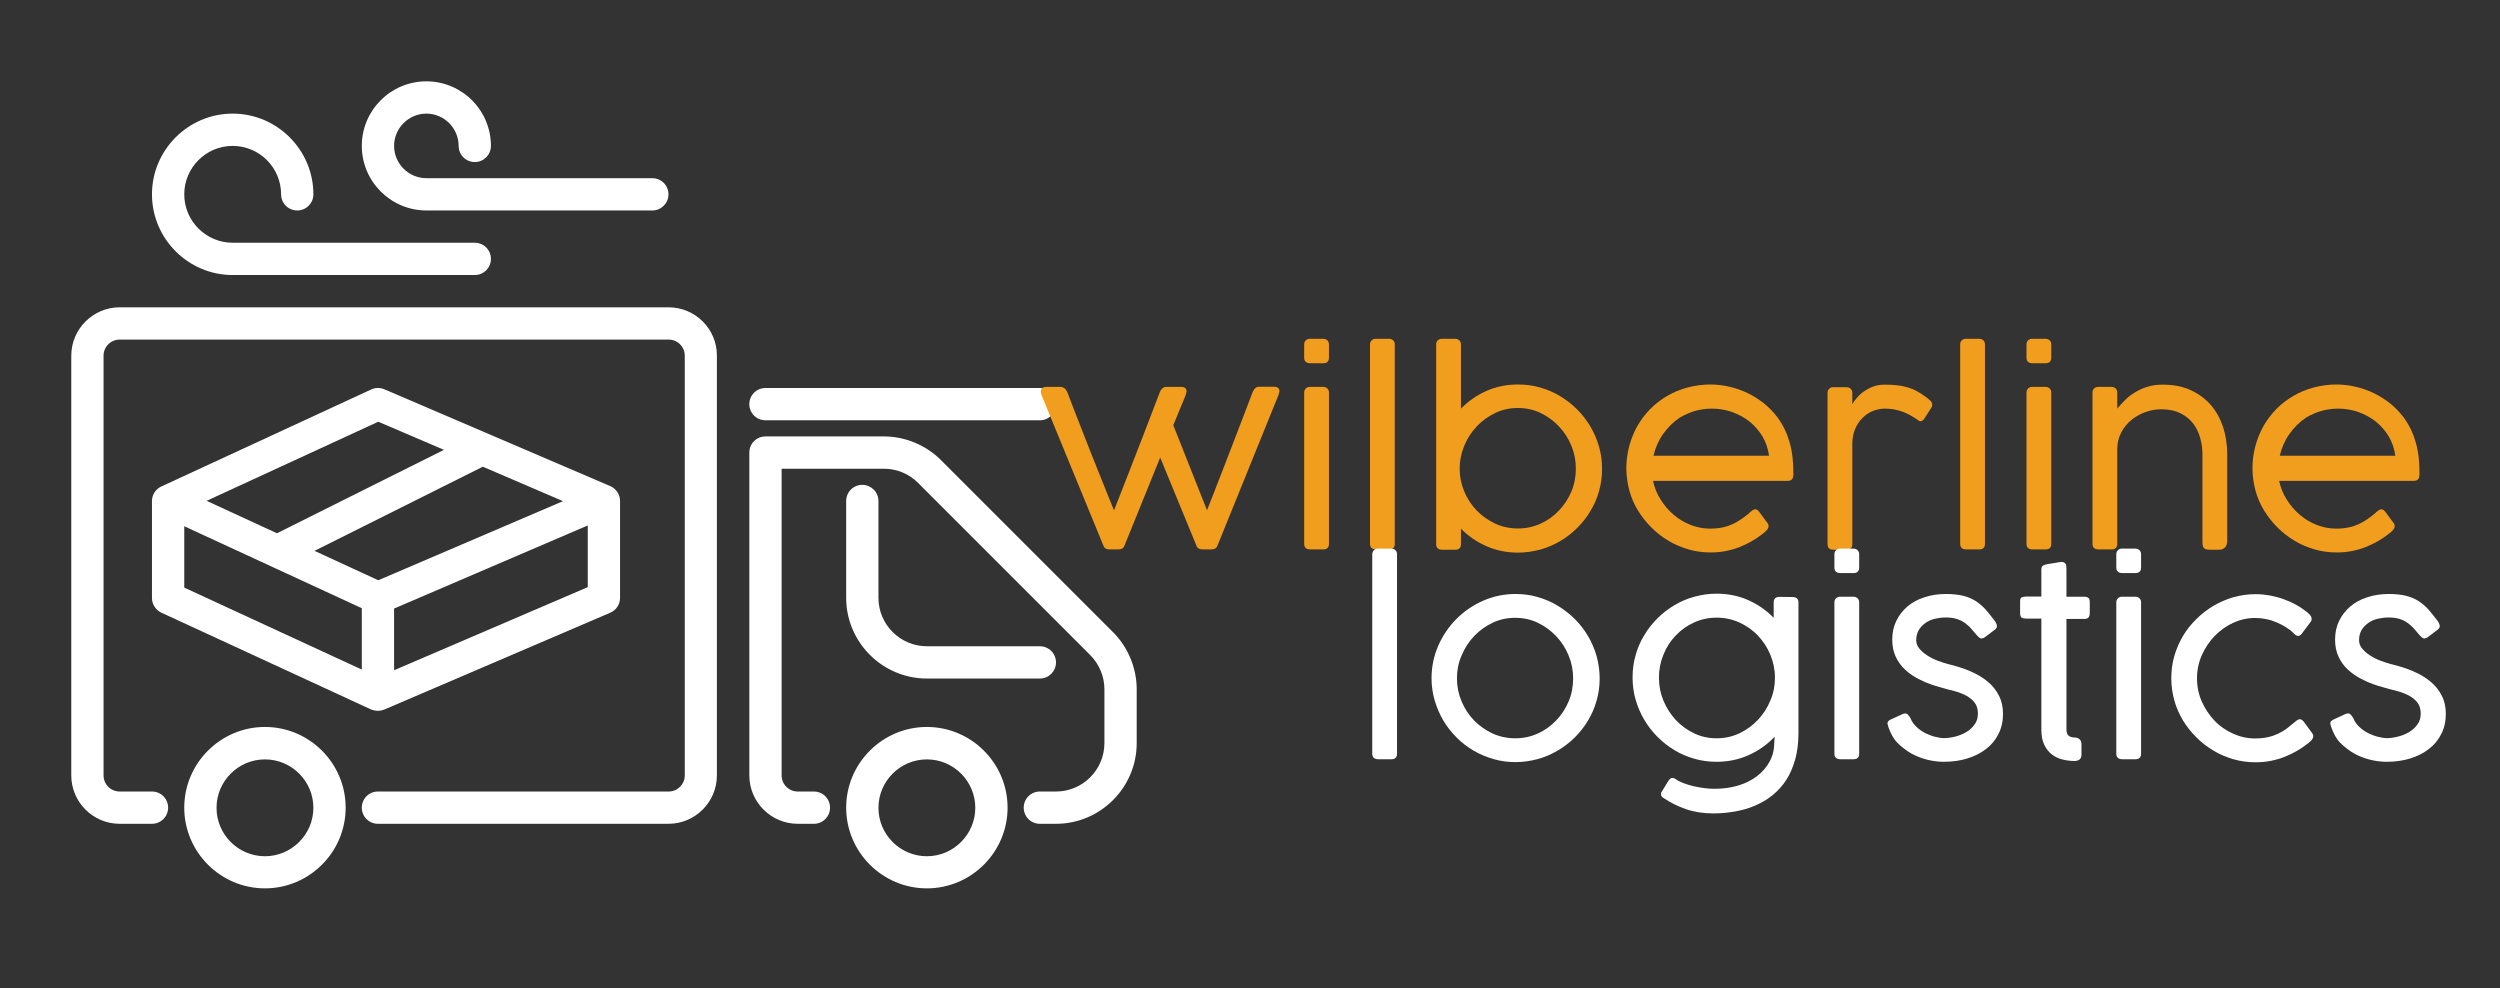
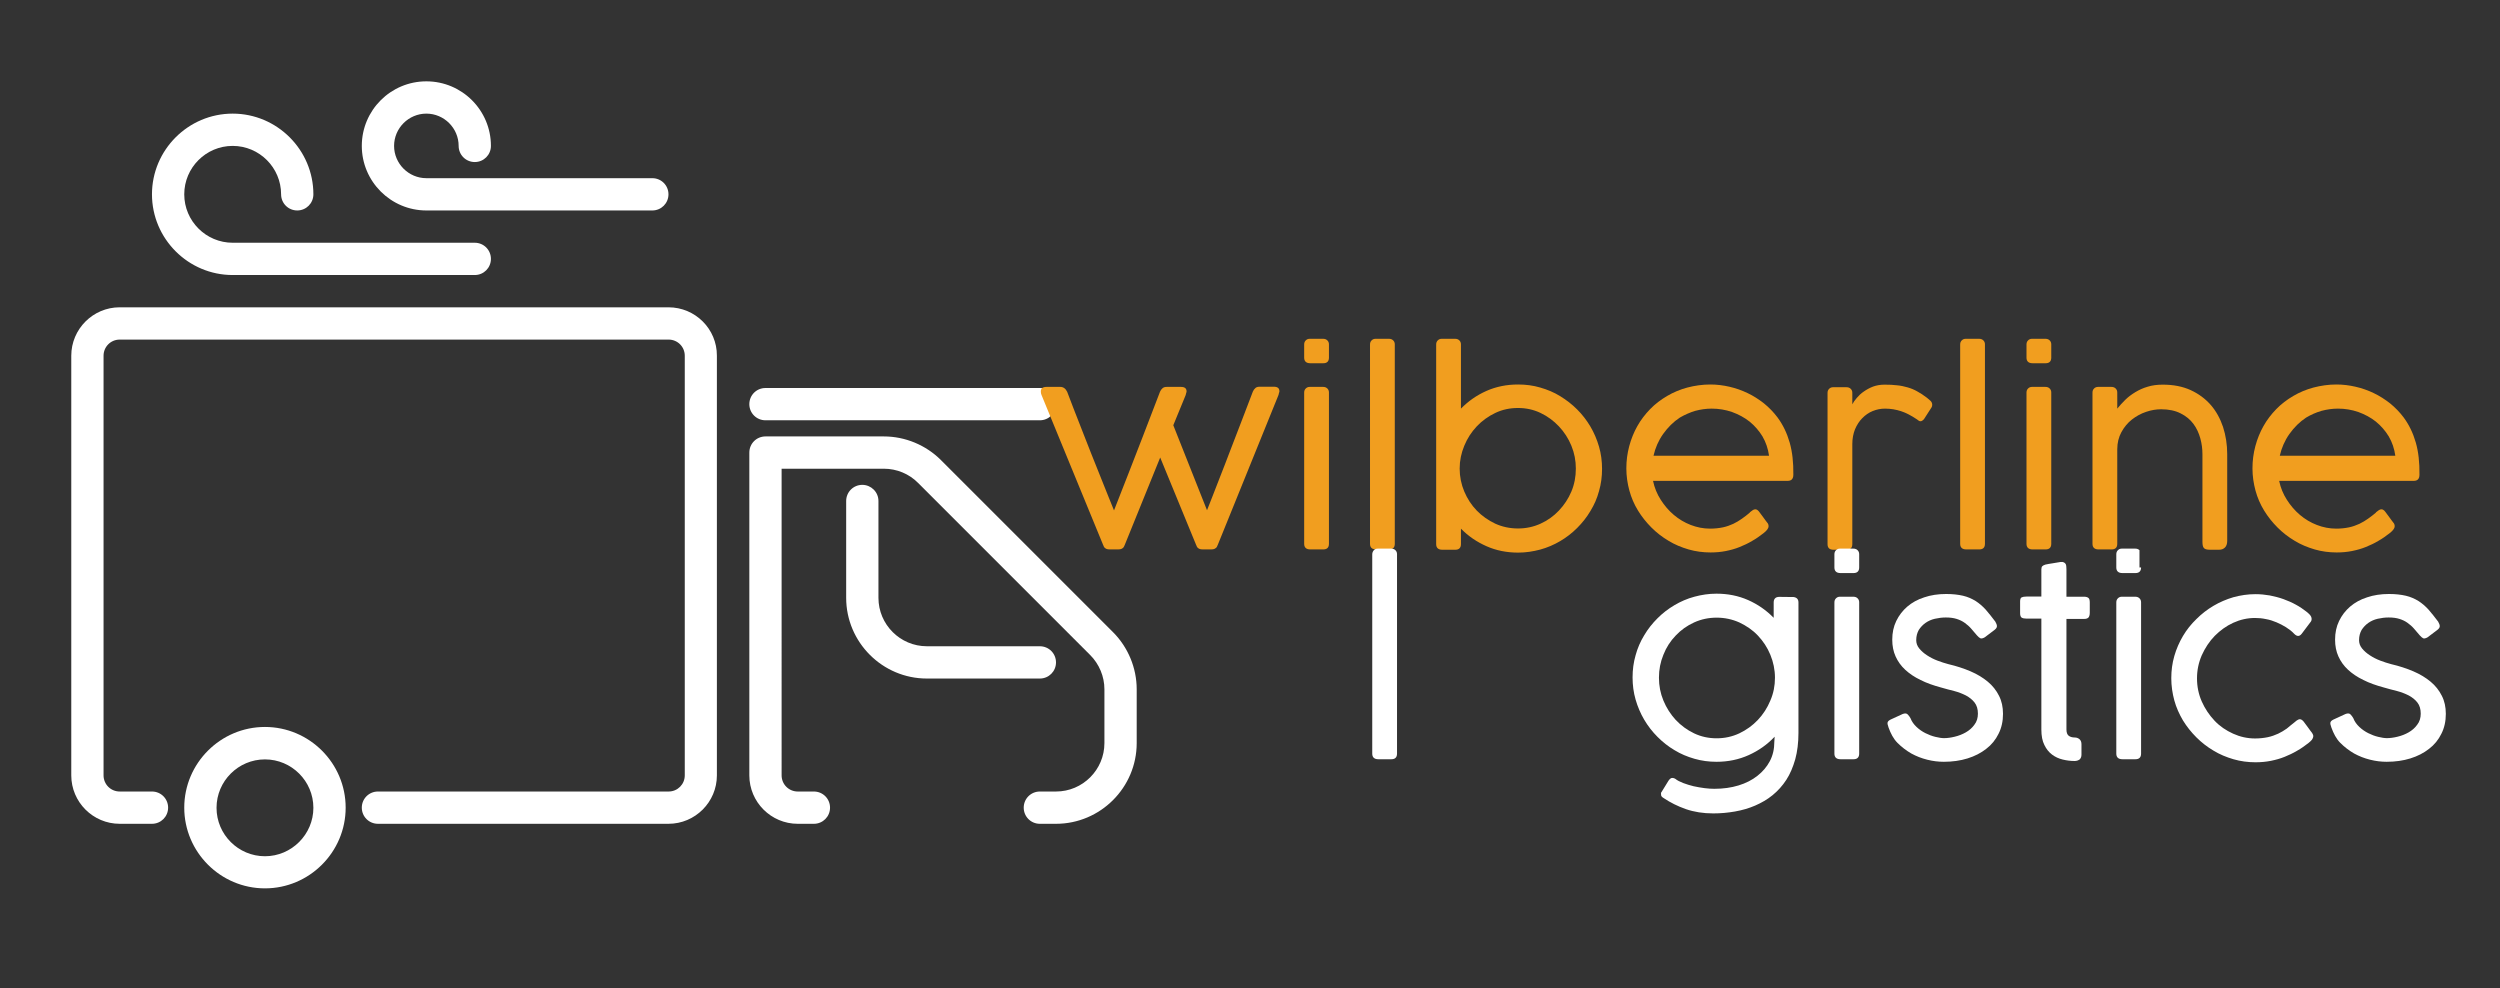
<svg xmlns="http://www.w3.org/2000/svg" version="1.1" id="Layer_1" x="0px" y="0px" viewBox="0 0 156.44 61.85" style="enable-background:new 0 0 156.44 61.85;" xml:space="preserve">
  <rect x="0" y="0" width="156.44" height="61.85" fill="#333333" stroke="none" />
  <style type="text/css">
	.st0{fill:#FFFFFF;}
	.st1{fill:#F19E1F;}
</style>
  <g>
    <g>
      <path class="st0" d="M16.58,45.49c-2.78,0-5.05,2.27-5.05,5.05c0,2.78,2.27,5.05,5.05,5.05s5.05-2.27,5.05-5.05    C21.63,47.76,19.36,45.49,16.58,45.49z M16.58,53.58c-1.67,0-3.03-1.36-3.03-3.03c0-1.67,1.36-3.03,3.03-3.03    c1.67,0,3.03,1.36,3.03,3.03C19.61,52.21,18.25,53.58,16.58,53.58z" />
-       <path class="st0" d="M58,45.49c-2.78,0-5.05,2.27-5.05,5.05c0,2.78,2.27,5.05,5.05,5.05c2.78,0,5.05-2.27,5.05-5.05    C63.05,47.76,60.78,45.49,58,45.49z M58,53.58c-1.67,0-3.03-1.36-3.03-3.03c0-1.67,1.36-3.03,3.03-3.03    c1.67,0,3.03,1.36,3.03,3.03C61.03,52.21,59.67,53.58,58,53.58z" />
      <path class="st0" d="M69.65,39.56L58.88,28.79c-0.94-0.94-2.24-1.48-3.57-1.48h-7.41c-0.56,0-1.01,0.45-1.01,1.01v20.2    c0,1.67,1.36,3.03,3.03,3.03h1.01c0.56,0,1.01-0.45,1.01-1.01s-0.45-1.01-1.01-1.01h-1.01c-0.56,0-1.01-0.45-1.01-1.01V29.33h6.4    c0.8,0,1.58,0.32,2.14,0.89l10.77,10.77c0.56,0.56,0.89,1.34,0.89,2.14v3.37c0,1.67-1.36,3.03-3.03,3.03h-1.01    c-0.56,0-1.01,0.45-1.01,1.01c0,0.56,0.45,1.01,1.01,1.01h1.01c2.78,0,5.05-2.27,5.05-5.05v-3.37    C71.13,41.8,70.59,40.5,69.65,39.56L69.65,39.56z" />
      <path class="st0" d="M47.9,26.3h17.17c0.56,0,1.01-0.45,1.01-1.01c0-0.56-0.45-1.01-1.01-1.01H47.9c-0.56,0-1.01,0.45-1.01,1.01    C46.89,25.85,47.34,26.3,47.9,26.3z" />
      <path class="st0" d="M53.96,30.34c-0.56,0-1.01,0.45-1.01,1.01v6.06c0,2.78,2.27,5.05,5.05,5.05h7.07c0.56,0,1.01-0.45,1.01-1.01    c0-0.56-0.45-1.01-1.01-1.01H58c-1.67,0-3.03-1.36-3.03-3.03v-6.06C54.97,30.79,54.51,30.34,53.96,30.34L53.96,30.34z" />
      <path class="st0" d="M41.83,19.23H7.49c-1.67,0-3.03,1.36-3.03,3.03v26.26c0,1.67,1.36,3.03,3.03,3.03h2.02    c0.56,0,1.01-0.45,1.01-1.01c0-0.56-0.45-1.01-1.01-1.01H7.49c-0.56,0-1.01-0.45-1.01-1.01V22.26c0-0.56,0.45-1.01,1.01-1.01    h34.35c0.56,0,1.01,0.45,1.01,1.01v26.26c0,0.56-0.45,1.01-1.01,1.01H23.65c-0.56,0-1.01,0.45-1.01,1.01    c0,0.56,0.45,1.01,1.01,1.01h18.18c1.67,0,3.03-1.36,3.03-3.03V22.26C44.87,20.59,43.51,19.23,41.83,19.23z" />
-       <path class="st0" d="M23.65,44.48c0.14,0,0.27-0.03,0.4-0.08l14.14-6.06c0.37-0.16,0.61-0.52,0.61-0.93v-6.06    c0-0.4-0.24-0.77-0.61-0.93l-14.14-6.06c-0.26-0.11-0.56-0.11-0.82,0.01L10.1,30.44c-0.36,0.16-0.59,0.52-0.59,0.92v6.06    c0,0.39,0.23,0.75,0.59,0.92l13.13,6.06C23.36,44.45,23.51,44.48,23.65,44.48L23.65,44.48z M30.2,29.2l5.03,2.16l-11.56,4.95    l-3.99-1.84l10.48-5.24C30.18,29.22,30.19,29.21,30.2,29.2L30.2,29.2z M24.66,41.94v-3.86l12.12-5.2v3.86L24.66,41.94L24.66,41.94    z M23.67,26.39l4.11,1.76l-10.45,5.22l-4.4-2.03L23.67,26.39z M11.53,32.93l11.11,5.13v3.84l-11.11-5.13V32.93z" />
      <path class="st0" d="M14.56,17.21h15.15c0.56,0,1.01-0.45,1.01-1.01c0-0.56-0.45-1.01-1.01-1.01H14.56    c-1.67,0-3.03-1.36-3.03-3.03c0-1.67,1.36-3.03,3.03-3.03c1.67,0,3.03,1.36,3.03,3.03c0,0.56,0.45,1.01,1.01,1.01    c0.56,0,1.01-0.45,1.01-1.01c0-2.78-2.27-5.05-5.05-5.05s-5.05,2.27-5.05,5.05S11.78,17.21,14.56,17.21L14.56,17.21z" />
      <path class="st0" d="M26.68,13.17h14.14c0.56,0,1.01-0.45,1.01-1.01c0-0.56-0.45-1.01-1.01-1.01H26.68    c-1.11,0-2.02-0.91-2.02-2.02s0.91-2.02,2.02-2.02s2.02,0.91,2.02,2.02c0,0.56,0.45,1.01,1.01,1.01c0.56,0,1.01-0.45,1.01-1.01    c0-2.23-1.81-4.04-4.04-4.04s-4.04,1.81-4.04,4.04S24.46,13.17,26.68,13.17L26.68,13.17z" />
    </g>
  </g>
  <g>
    <path class="st1" d="M66.78,24.52c0.1,0.27,0.23,0.6,0.39,1.02c0.16,0.41,0.33,0.85,0.52,1.33c0.19,0.48,0.38,0.97,0.58,1.48   c0.2,0.51,0.39,0.99,0.58,1.45c0.18,0.46,0.35,0.88,0.5,1.25c0.15,0.38,0.27,0.67,0.36,0.89c0.18-0.45,0.51-1.3,0.99-2.53   c0.48-1.23,1.11-2.86,1.89-4.9c0.04-0.09,0.09-0.16,0.16-0.22s0.16-0.08,0.26-0.08h0.89c0.23,0,0.35,0.09,0.35,0.28   c0,0.02,0,0.04-0.01,0.06c0,0.02-0.01,0.05-0.02,0.07c-0.01,0.03-0.02,0.06-0.02,0.09l-0.78,1.9l2.11,5.32   c0.08-0.22,0.2-0.52,0.35-0.89s0.31-0.79,0.49-1.26c0.18-0.46,0.37-0.94,0.56-1.45s0.39-1,0.57-1.48c0.18-0.48,0.36-0.92,0.51-1.33   s0.29-0.75,0.39-1.02c0.04-0.09,0.09-0.16,0.16-0.22s0.16-0.08,0.26-0.08h0.89c0.23,0,0.35,0.09,0.35,0.28c0,0.02,0,0.04-0.01,0.06   c-0.01,0.02-0.01,0.05-0.02,0.07c-0.01,0.03-0.02,0.06-0.02,0.09l-3.8,9.38c-0.02,0.03-0.03,0.06-0.04,0.09   c-0.01,0.03-0.03,0.07-0.06,0.1s-0.07,0.05-0.12,0.08c-0.05,0.02-0.11,0.03-0.2,0.03h-0.53c-0.09,0-0.15-0.01-0.2-0.03   c-0.05-0.02-0.09-0.05-0.12-0.08s-0.05-0.06-0.06-0.1c-0.01-0.03-0.03-0.06-0.04-0.09l-2.24-5.45l-2.21,5.45   c-0.02,0.03-0.03,0.06-0.04,0.09c-0.01,0.03-0.04,0.07-0.06,0.1s-0.07,0.05-0.12,0.08c-0.05,0.02-0.11,0.03-0.2,0.03h-0.53   c-0.09,0-0.15-0.01-0.2-0.03c-0.05-0.02-0.09-0.05-0.12-0.08s-0.05-0.06-0.06-0.1c-0.01-0.03-0.03-0.06-0.04-0.09l-3.85-9.37   c0-0.02-0.01-0.03-0.02-0.06c-0.01-0.04-0.02-0.1-0.02-0.16c0-0.19,0.12-0.28,0.37-0.28h0.84c0.11,0,0.19,0.03,0.26,0.08   S66.74,24.43,66.78,24.52z" />
    <path class="st1" d="M83.16,22.38c0,0.23-0.12,0.35-0.35,0.35h-0.82c-0.25,0-0.38-0.12-0.38-0.35v-0.82c0-0.11,0.03-0.19,0.1-0.26   s0.15-0.1,0.25-0.1h0.83c0.11,0,0.2,0.03,0.27,0.1c0.07,0.07,0.1,0.15,0.1,0.25V22.38z M83.16,34.03c0,0.23-0.12,0.35-0.35,0.35   h-0.82c-0.25,0-0.38-0.12-0.38-0.35v-9.46c0-0.11,0.03-0.19,0.1-0.26s0.15-0.1,0.25-0.1h0.83c0.11,0,0.2,0.03,0.27,0.1   c0.07,0.07,0.1,0.15,0.1,0.25V34.03z" />
    <path class="st1" d="M87.28,34.03c0,0.23-0.12,0.35-0.35,0.35h-0.82c-0.25,0-0.38-0.12-0.38-0.35V21.56c0-0.11,0.03-0.19,0.1-0.26   s0.15-0.1,0.25-0.1h0.83c0.11,0,0.2,0.03,0.27,0.1c0.07,0.07,0.1,0.15,0.1,0.25V34.03z" />
    <path class="st1" d="M91.42,25.57c0.46-0.47,0.99-0.84,1.6-1.11c0.61-0.27,1.27-0.4,1.98-0.4c0.48,0,0.94,0.06,1.38,0.19   c0.45,0.13,0.86,0.3,1.25,0.54s0.74,0.51,1.06,0.83c0.32,0.32,0.6,0.68,0.83,1.07s0.41,0.81,0.54,1.26   c0.13,0.45,0.19,0.91,0.19,1.39s-0.06,0.94-0.19,1.39c-0.12,0.45-0.3,0.86-0.54,1.25c-0.23,0.39-0.51,0.74-0.83,1.06   c-0.32,0.32-0.67,0.59-1.06,0.82c-0.39,0.23-0.81,0.41-1.25,0.53c-0.45,0.12-0.91,0.19-1.38,0.19c-0.71,0-1.37-0.13-1.98-0.4   s-1.14-0.63-1.6-1.1v0.97c0,0.23-0.12,0.35-0.35,0.35h-0.82c-0.25,0-0.38-0.12-0.38-0.35V21.56c0-0.11,0.03-0.19,0.1-0.26   s0.15-0.1,0.25-0.1h0.83c0.11,0,0.2,0.03,0.27,0.1c0.07,0.07,0.1,0.15,0.1,0.25V25.57z M91.34,29.32c0,0.51,0.1,0.99,0.29,1.44   c0.19,0.45,0.45,0.85,0.78,1.19c0.33,0.34,0.72,0.61,1.16,0.82c0.44,0.2,0.92,0.3,1.42,0.3c0.5,0,0.97-0.1,1.41-0.3   c0.44-0.2,0.82-0.47,1.15-0.82s0.59-0.74,0.78-1.19c0.19-0.45,0.28-0.93,0.28-1.44c0-0.5-0.09-0.97-0.28-1.43   c-0.19-0.46-0.45-0.86-0.78-1.21c-0.33-0.35-0.71-0.63-1.15-0.84c-0.44-0.21-0.91-0.31-1.41-0.31c-0.51,0-0.98,0.1-1.42,0.31   c-0.44,0.21-0.83,0.49-1.16,0.84c-0.33,0.35-0.59,0.75-0.78,1.21C91.44,28.35,91.34,28.82,91.34,29.32z" />
    <path class="st1" d="M109.51,32.05c0.05-0.04,0.1-0.08,0.16-0.12c0.06-0.04,0.11-0.06,0.17-0.06c0.08,0,0.16,0.05,0.23,0.14   c0.11,0.14,0.19,0.26,0.26,0.35c0.07,0.09,0.12,0.16,0.16,0.22c0.04,0.06,0.08,0.1,0.1,0.13c0.03,0.03,0.05,0.07,0.06,0.1   s0.02,0.07,0.02,0.12c0,0.06-0.02,0.12-0.07,0.19c-0.05,0.07-0.12,0.15-0.24,0.24c-0.23,0.18-0.47,0.35-0.72,0.49   c-0.25,0.15-0.51,0.27-0.78,0.38c-0.27,0.11-0.56,0.19-0.86,0.25c-0.3,0.06-0.62,0.09-0.96,0.09c-0.47,0-0.93-0.06-1.38-0.19   c-0.44-0.13-0.86-0.3-1.25-0.54c-0.39-0.23-0.75-0.51-1.07-0.83c-0.32-0.32-0.6-0.67-0.84-1.06c-0.24-0.39-0.42-0.81-0.54-1.25   s-0.19-0.91-0.19-1.39s0.06-0.94,0.18-1.39c0.12-0.45,0.29-0.87,0.51-1.26c0.22-0.39,0.49-0.74,0.8-1.06   c0.31-0.32,0.67-0.59,1.06-0.82c0.39-0.23,0.82-0.41,1.27-0.53c0.46-0.12,0.94-0.19,1.44-0.19c0.4,0,0.8,0.05,1.19,0.14   s0.77,0.22,1.14,0.4c0.36,0.17,0.7,0.39,1.02,0.64c0.32,0.26,0.6,0.55,0.85,0.88c0.34,0.46,0.59,0.98,0.76,1.57   c0.17,0.59,0.24,1.26,0.23,2.02c0,0.25-0.12,0.38-0.35,0.38h-8.43c0.09,0.43,0.25,0.82,0.48,1.18c0.23,0.36,0.5,0.68,0.82,0.95   c0.32,0.27,0.67,0.48,1.06,0.63s0.79,0.23,1.21,0.23c0.29,0,0.56-0.03,0.8-0.08s0.45-0.13,0.65-0.22c0.19-0.09,0.37-0.2,0.54-0.32   c0.17-0.12,0.33-0.24,0.48-0.37L109.51,32.05z M105.12,26.13c-0.41,0.27-0.75,0.61-1.05,1.03c-0.29,0.41-0.49,0.87-0.6,1.36h7.23   c-0.06-0.44-0.2-0.85-0.41-1.21c-0.22-0.36-0.49-0.67-0.81-0.93c-0.33-0.26-0.69-0.45-1.1-0.6c-0.41-0.14-0.83-0.21-1.27-0.21   c-0.35,0-0.69,0.05-1.03,0.14C105.75,25.81,105.43,25.95,105.12,26.13z" />
    <path class="st1" d="M115.91,25.3c0.06-0.12,0.16-0.26,0.28-0.4c0.12-0.14,0.26-0.28,0.44-0.4c0.17-0.12,0.37-0.23,0.58-0.31   c0.22-0.08,0.46-0.12,0.72-0.12c0.29,0,0.55,0.01,0.78,0.04c0.23,0.02,0.45,0.07,0.66,0.13c0.21,0.06,0.41,0.14,0.6,0.25   c0.19,0.1,0.4,0.24,0.61,0.4c0.06,0.05,0.13,0.11,0.21,0.18c0.08,0.07,0.12,0.16,0.12,0.26c0,0.06-0.01,0.11-0.04,0.16l-0.47,0.73   c-0.08,0.09-0.15,0.14-0.22,0.14c-0.04,0-0.08-0.01-0.12-0.04c-0.04-0.03-0.08-0.06-0.14-0.1c-0.33-0.22-0.65-0.39-0.96-0.49   c-0.31-0.1-0.64-0.16-1-0.16c-0.27,0-0.52,0.05-0.77,0.15c-0.25,0.1-0.46,0.25-0.65,0.44c-0.19,0.19-0.34,0.42-0.46,0.7   c-0.11,0.27-0.17,0.59-0.17,0.93v6.26c0,0.23-0.12,0.35-0.35,0.35h-0.83c-0.25,0-0.37-0.12-0.37-0.35v-9.46   c0-0.11,0.03-0.19,0.1-0.26s0.15-0.1,0.25-0.1h0.83c0.11,0,0.2,0.03,0.27,0.1c0.07,0.07,0.1,0.15,0.1,0.25V25.3z" />
    <path class="st1" d="M124.21,34.03c0,0.23-0.12,0.35-0.35,0.35h-0.82c-0.25,0-0.38-0.12-0.38-0.35V21.56c0-0.11,0.03-0.19,0.1-0.26   s0.15-0.1,0.25-0.1h0.83c0.11,0,0.2,0.03,0.27,0.1c0.07,0.07,0.1,0.15,0.1,0.25V34.03z" />
    <path class="st1" d="M128.36,22.38c0,0.23-0.12,0.35-0.35,0.35h-0.82c-0.25,0-0.38-0.12-0.38-0.35v-0.82c0-0.11,0.03-0.19,0.1-0.26   s0.15-0.1,0.25-0.1h0.83c0.11,0,0.2,0.03,0.27,0.1c0.07,0.07,0.1,0.15,0.1,0.25V22.38z M128.36,34.03c0,0.23-0.12,0.35-0.35,0.35   h-0.82c-0.25,0-0.38-0.12-0.38-0.35v-9.46c0-0.11,0.03-0.19,0.1-0.26s0.15-0.1,0.25-0.1h0.83c0.11,0,0.2,0.03,0.27,0.1   c0.07,0.07,0.1,0.15,0.1,0.25V34.03z" />
    <path class="st1" d="M132.49,25.57c0.15-0.19,0.32-0.37,0.5-0.55s0.4-0.34,0.63-0.48c0.23-0.14,0.49-0.26,0.77-0.34   c0.28-0.09,0.6-0.13,0.95-0.13c0.66,0,1.23,0.11,1.74,0.34c0.5,0.23,0.92,0.54,1.26,0.93c0.34,0.39,0.59,0.85,0.77,1.38   c0.17,0.53,0.26,1.09,0.26,1.7v5.43c0,0.18-0.05,0.32-0.14,0.41c-0.09,0.09-0.21,0.14-0.36,0.14h-0.59c-0.2,0-0.32-0.04-0.38-0.12   s-0.08-0.21-0.08-0.4v-5.46c0-0.32-0.04-0.65-0.13-0.98c-0.09-0.33-0.23-0.64-0.43-0.91c-0.2-0.27-0.46-0.49-0.8-0.66   c-0.33-0.17-0.74-0.26-1.22-0.26c-0.3,0-0.62,0.05-0.94,0.16c-0.33,0.11-0.62,0.27-0.89,0.48c-0.27,0.21-0.49,0.48-0.66,0.79   c-0.17,0.31-0.26,0.67-0.26,1.08v5.91c0,0.23-0.12,0.35-0.35,0.35h-0.82c-0.25,0-0.38-0.12-0.38-0.35v-9.46   c0-0.11,0.03-0.19,0.1-0.26s0.15-0.1,0.25-0.1h0.83c0.11,0,0.2,0.03,0.27,0.1c0.07,0.07,0.1,0.15,0.1,0.25V25.57z" />
    <path class="st1" d="M148.69,32.05c0.05-0.04,0.1-0.08,0.16-0.12c0.06-0.04,0.11-0.06,0.17-0.06c0.08,0,0.16,0.05,0.23,0.14   c0.11,0.14,0.19,0.26,0.26,0.35c0.07,0.09,0.12,0.16,0.16,0.22c0.04,0.06,0.08,0.1,0.1,0.13c0.03,0.03,0.05,0.07,0.06,0.1   s0.02,0.07,0.02,0.12c0,0.06-0.02,0.12-0.07,0.19c-0.05,0.07-0.12,0.15-0.24,0.24c-0.23,0.18-0.47,0.35-0.72,0.49   c-0.25,0.15-0.51,0.27-0.78,0.38c-0.27,0.11-0.56,0.19-0.86,0.25c-0.3,0.06-0.62,0.09-0.96,0.09c-0.47,0-0.93-0.06-1.38-0.19   c-0.44-0.13-0.86-0.3-1.25-0.54c-0.39-0.23-0.75-0.51-1.07-0.83c-0.32-0.32-0.6-0.67-0.84-1.06c-0.24-0.39-0.42-0.81-0.54-1.25   s-0.19-0.91-0.19-1.39s0.06-0.94,0.18-1.39c0.12-0.45,0.29-0.87,0.51-1.26c0.22-0.39,0.49-0.74,0.8-1.06   c0.31-0.32,0.67-0.59,1.06-0.82c0.39-0.23,0.82-0.41,1.27-0.53c0.46-0.12,0.94-0.19,1.44-0.19c0.4,0,0.8,0.05,1.19,0.14   s0.77,0.22,1.14,0.4c0.36,0.17,0.7,0.39,1.02,0.64c0.32,0.26,0.6,0.55,0.85,0.88c0.34,0.46,0.59,0.98,0.76,1.57   c0.17,0.59,0.24,1.26,0.23,2.02c0,0.25-0.12,0.38-0.35,0.38h-8.43c0.09,0.43,0.25,0.82,0.48,1.18c0.23,0.36,0.5,0.68,0.82,0.95   c0.32,0.27,0.67,0.48,1.06,0.63s0.79,0.23,1.21,0.23c0.29,0,0.56-0.03,0.8-0.08s0.45-0.13,0.65-0.22c0.19-0.09,0.37-0.2,0.54-0.32   c0.17-0.12,0.33-0.24,0.48-0.37L148.69,32.05z M144.31,26.13c-0.41,0.27-0.75,0.61-1.05,1.03c-0.29,0.41-0.49,0.87-0.6,1.36h7.23   c-0.06-0.44-0.2-0.85-0.41-1.21c-0.22-0.36-0.49-0.67-0.81-0.93c-0.33-0.26-0.69-0.45-1.1-0.6c-0.41-0.14-0.83-0.21-1.27-0.21   c-0.35,0-0.69,0.05-1.03,0.14C144.93,25.81,144.61,25.95,144.31,26.13z" />
  </g>
  <g>
    <path class="st0" d="M87.42,47.16c0,0.23-0.12,0.35-0.35,0.35h-0.82c-0.25,0-0.38-0.12-0.38-0.35V34.69c0-0.11,0.04-0.19,0.1-0.26   s0.15-0.1,0.25-0.1h0.83c0.11,0,0.2,0.03,0.27,0.1c0.07,0.07,0.1,0.15,0.1,0.25V47.16z" />
-     <path class="st0" d="M89.58,42.45c0-0.72,0.14-1.4,0.42-2.04c0.28-0.64,0.66-1.2,1.14-1.68c0.48-0.48,1.03-0.86,1.67-1.14   s1.31-0.42,2.03-0.42c0.48,0,0.94,0.06,1.38,0.19c0.45,0.13,0.86,0.3,1.25,0.54s0.75,0.51,1.07,0.83c0.32,0.32,0.6,0.68,0.83,1.07   c0.23,0.39,0.41,0.81,0.54,1.26c0.12,0.45,0.19,0.91,0.19,1.39s-0.06,0.94-0.19,1.39c-0.13,0.45-0.3,0.86-0.54,1.25   c-0.23,0.39-0.51,0.74-0.83,1.06c-0.32,0.32-0.68,0.59-1.07,0.82c-0.39,0.23-0.81,0.41-1.25,0.53c-0.45,0.12-0.91,0.19-1.38,0.19   c-0.47,0-0.94-0.06-1.38-0.19c-0.45-0.13-0.86-0.3-1.25-0.53c-0.39-0.23-0.75-0.5-1.06-0.82c-0.32-0.32-0.6-0.67-0.83-1.06   c-0.23-0.39-0.41-0.81-0.54-1.25S89.58,42.93,89.58,42.45z M91.17,42.45c0,0.51,0.1,0.99,0.29,1.44c0.19,0.45,0.45,0.85,0.78,1.19   s0.72,0.61,1.16,0.82c0.44,0.2,0.92,0.3,1.42,0.3c0.5,0,0.97-0.1,1.41-0.3c0.44-0.2,0.82-0.47,1.15-0.82   c0.33-0.34,0.59-0.74,0.78-1.19c0.19-0.45,0.28-0.93,0.28-1.44c0-0.5-0.09-0.97-0.28-1.43c-0.19-0.46-0.45-0.86-0.78-1.21   c-0.33-0.35-0.71-0.63-1.15-0.84s-0.91-0.31-1.41-0.31c-0.51,0-0.98,0.1-1.42,0.31s-0.83,0.49-1.16,0.84   c-0.33,0.35-0.59,0.75-0.78,1.21C91.26,41.48,91.17,41.95,91.17,42.45z" />
    <path class="st0" d="M111.05,46.1c-0.46,0.49-1,0.87-1.62,1.15c-0.62,0.28-1.29,0.42-2.02,0.42c-0.47,0-0.93-0.06-1.38-0.19   c-0.45-0.13-0.86-0.3-1.25-0.54c-0.39-0.23-0.74-0.51-1.06-0.83c-0.32-0.32-0.6-0.68-0.83-1.07c-0.23-0.39-0.41-0.81-0.54-1.26   c-0.13-0.45-0.19-0.91-0.19-1.39s0.06-0.94,0.19-1.39c0.12-0.44,0.3-0.86,0.54-1.25c0.23-0.39,0.51-0.74,0.83-1.06   c0.32-0.32,0.67-0.59,1.06-0.82c0.39-0.23,0.8-0.41,1.25-0.53c0.44-0.12,0.9-0.19,1.38-0.19c0.71,0,1.37,0.13,1.98,0.4   c0.61,0.27,1.14,0.64,1.6,1.11V37.7c0-0.23,0.12-0.35,0.35-0.35l0.9,0.01c0.2,0.03,0.3,0.14,0.3,0.34v0.13v0.02v8.02   c0,0.61-0.07,1.16-0.2,1.64c-0.14,0.49-0.32,0.92-0.56,1.29c-0.24,0.37-0.53,0.69-0.86,0.96s-0.7,0.48-1.09,0.65   s-0.81,0.29-1.26,0.37s-0.9,0.12-1.36,0.12c-0.63,0-1.2-0.09-1.72-0.27c-0.51-0.18-0.97-0.41-1.37-0.68   c-0.05-0.03-0.1-0.06-0.13-0.1c-0.04-0.04-0.05-0.09-0.05-0.16c0-0.02,0-0.04,0-0.06c0-0.02,0.01-0.05,0.04-0.08l0.43-0.7   c0.04-0.06,0.08-0.1,0.12-0.13c0.04-0.03,0.07-0.04,0.12-0.04c0.07,0,0.13,0.02,0.19,0.06c0.12,0.1,0.29,0.18,0.49,0.26   c0.2,0.08,0.42,0.14,0.65,0.2c0.23,0.05,0.46,0.09,0.69,0.12c0.23,0.03,0.43,0.04,0.61,0.04c0.55,0,1.05-0.07,1.51-0.21   c0.46-0.14,0.85-0.34,1.18-0.6s0.59-0.56,0.78-0.92c0.19-0.36,0.28-0.76,0.28-1.2L111.05,46.1z M111.07,42.41   c0-0.5-0.1-0.98-0.29-1.44s-0.45-0.85-0.78-1.2s-0.72-0.61-1.16-0.82c-0.45-0.2-0.92-0.3-1.42-0.3s-0.97,0.1-1.41,0.3   s-0.82,0.47-1.15,0.82c-0.33,0.34-0.59,0.74-0.77,1.2c-0.19,0.46-0.28,0.93-0.28,1.44c0,0.5,0.09,0.97,0.28,1.43   c0.19,0.46,0.45,0.86,0.77,1.21c0.33,0.35,0.71,0.63,1.15,0.84s0.91,0.31,1.41,0.31s0.97-0.1,1.42-0.31   c0.44-0.21,0.83-0.49,1.16-0.84s0.59-0.75,0.78-1.21C110.98,43.38,111.07,42.91,111.07,42.41z" />
    <path class="st0" d="M116.34,35.51c0,0.23-0.12,0.35-0.35,0.35h-0.82c-0.25,0-0.38-0.12-0.38-0.35v-0.82c0-0.11,0.03-0.19,0.1-0.26   s0.15-0.1,0.25-0.1h0.83c0.11,0,0.2,0.03,0.27,0.1c0.07,0.07,0.1,0.15,0.1,0.25V35.51z M116.34,47.16c0,0.23-0.12,0.35-0.35,0.35   h-0.82c-0.25,0-0.38-0.12-0.38-0.35V37.7c0-0.11,0.03-0.19,0.1-0.26s0.15-0.1,0.25-0.1h0.83c0.11,0,0.2,0.03,0.27,0.1   c0.07,0.07,0.1,0.15,0.1,0.25V47.16z" />
    <path class="st0" d="M118.18,45.53c-0.03-0.08-0.05-0.15-0.06-0.2c-0.01-0.05-0.01-0.09,0-0.13c0.01-0.03,0.03-0.06,0.06-0.09   s0.07-0.05,0.12-0.08l0.76-0.35c0.13-0.05,0.24-0.05,0.31,0.02c0.07,0.07,0.13,0.15,0.18,0.24c0.08,0.21,0.21,0.39,0.38,0.55   c0.17,0.16,0.36,0.29,0.56,0.39c0.2,0.1,0.41,0.18,0.62,0.23s0.39,0.08,0.54,0.08c0.2,0,0.43-0.03,0.67-0.09   c0.25-0.06,0.48-0.15,0.69-0.27s0.4-0.28,0.54-0.48c0.15-0.19,0.22-0.43,0.22-0.69c0-0.29-0.07-0.52-0.21-0.7   c-0.14-0.18-0.32-0.32-0.54-0.44c-0.22-0.11-0.47-0.21-0.74-0.28c-0.28-0.07-0.55-0.14-0.82-0.22c-0.48-0.13-0.91-0.28-1.28-0.47   c-0.38-0.18-0.7-0.4-0.96-0.64s-0.46-0.52-0.6-0.83s-0.21-0.66-0.21-1.05c0-0.43,0.08-0.82,0.25-1.17c0.17-0.35,0.4-0.65,0.69-0.9   s0.65-0.45,1.06-0.58c0.41-0.14,0.87-0.21,1.37-0.21c0.41,0,0.76,0.04,1.06,0.11s0.56,0.19,0.79,0.33   c0.23,0.15,0.44,0.33,0.63,0.54c0.19,0.22,0.39,0.47,0.6,0.75c0.06,0.11,0.1,0.2,0.1,0.28c0,0.08-0.04,0.15-0.14,0.23l-0.62,0.47   c-0.12,0.07-0.22,0.09-0.28,0.06c-0.06-0.03-0.13-0.09-0.21-0.18c-0.12-0.14-0.24-0.28-0.36-0.42s-0.25-0.25-0.4-0.36   s-0.32-0.19-0.51-0.25c-0.19-0.06-0.41-0.09-0.68-0.09c-0.23,0-0.46,0.03-0.68,0.08c-0.22,0.05-0.42,0.14-0.59,0.26   c-0.17,0.12-0.31,0.27-0.42,0.44c-0.1,0.18-0.16,0.39-0.16,0.64c0,0.19,0.06,0.36,0.19,0.52c0.13,0.16,0.29,0.3,0.49,0.43   s0.41,0.24,0.65,0.33c0.23,0.09,0.46,0.16,0.68,0.22c0.51,0.12,0.97,0.27,1.39,0.45c0.42,0.18,0.78,0.4,1.08,0.65   c0.3,0.25,0.53,0.54,0.7,0.88c0.17,0.33,0.25,0.71,0.25,1.13c0,0.46-0.09,0.88-0.28,1.25c-0.18,0.37-0.44,0.69-0.77,0.94   c-0.33,0.26-0.72,0.46-1.17,0.6s-0.95,0.21-1.48,0.21c-0.34,0-0.68-0.04-1.04-0.13c-0.36-0.09-0.69-0.22-1-0.39   c-0.31-0.18-0.6-0.4-0.86-0.66S118.31,45.89,118.18,45.53z" />
    <path class="st0" d="M129.82,47.62c-0.25,0-0.49-0.03-0.74-0.09s-0.47-0.16-0.67-0.31c-0.2-0.15-0.36-0.35-0.48-0.6   c-0.13-0.25-0.19-0.58-0.19-0.97v-6.94h-0.93c-0.13,0-0.23-0.02-0.3-0.06c-0.06-0.04-0.1-0.13-0.1-0.27v-0.74   c0-0.14,0.03-0.23,0.1-0.26c0.06-0.03,0.16-0.05,0.3-0.05h0.93v-1.7c0-0.09,0.02-0.16,0.06-0.2s0.1-0.07,0.19-0.1   c0.03-0.01,0.1-0.02,0.2-0.04s0.2-0.03,0.31-0.05c0.13-0.02,0.27-0.04,0.42-0.07c0.09-0.01,0.16-0.01,0.22,0.02   c0.05,0.02,0.09,0.05,0.12,0.1c0.02,0.04,0.04,0.09,0.04,0.15c0,0.06,0.01,0.12,0.01,0.18v1.72h1.11c0.12,0,0.21,0.03,0.27,0.08   c0.06,0.05,0.08,0.15,0.08,0.29v0.63c0,0.14-0.03,0.24-0.08,0.3c-0.06,0.06-0.14,0.09-0.27,0.09h-1.11v6.92   c0,0.19,0.05,0.32,0.14,0.39c0.09,0.07,0.22,0.11,0.38,0.11c0.12,0,0.22,0.04,0.3,0.11s0.12,0.18,0.12,0.31v0.66   c0,0.12-0.04,0.22-0.11,0.29C130.04,47.59,129.94,47.62,129.82,47.62z" />
-     <path class="st0" d="M133.98,35.51c0,0.23-0.12,0.35-0.35,0.35h-0.82c-0.25,0-0.38-0.12-0.38-0.35v-0.82c0-0.11,0.03-0.19,0.1-0.26   s0.15-0.1,0.25-0.1h0.83c0.11,0,0.2,0.03,0.27,0.1c0.07,0.07,0.1,0.15,0.1,0.25V35.51z M133.98,47.16c0,0.23-0.12,0.35-0.35,0.35   h-0.82c-0.25,0-0.38-0.12-0.38-0.35V37.7c0-0.11,0.03-0.19,0.1-0.26s0.15-0.1,0.25-0.1h0.83c0.11,0,0.2,0.03,0.27,0.1   c0.07,0.07,0.1,0.15,0.1,0.25V47.16z" />
+     <path class="st0" d="M133.98,35.51c0,0.23-0.12,0.35-0.35,0.35h-0.82c-0.25,0-0.38-0.12-0.38-0.35v-0.82c0-0.11,0.03-0.19,0.1-0.26   s0.15-0.1,0.25-0.1h0.83c0.11,0,0.2,0.03,0.27,0.1V35.51z M133.98,47.16c0,0.23-0.12,0.35-0.35,0.35   h-0.82c-0.25,0-0.38-0.12-0.38-0.35V37.7c0-0.11,0.03-0.19,0.1-0.26s0.15-0.1,0.25-0.1h0.83c0.11,0,0.2,0.03,0.27,0.1   c0.07,0.07,0.1,0.15,0.1,0.25V47.16z" />
    <path class="st0" d="M143.58,45.2c0.04-0.03,0.08-0.07,0.12-0.1c0.05-0.03,0.09-0.06,0.14-0.08c0.05-0.02,0.1-0.02,0.15,0   c0.05,0.02,0.1,0.06,0.16,0.13c0.11,0.14,0.19,0.26,0.26,0.35c0.07,0.09,0.12,0.16,0.16,0.22c0.04,0.06,0.08,0.1,0.1,0.13   c0.03,0.04,0.05,0.09,0.07,0.13c0.02,0.04,0.02,0.09,0.01,0.14c-0.01,0.05-0.04,0.11-0.08,0.17c-0.05,0.06-0.12,0.13-0.21,0.2   c-0.23,0.18-0.47,0.35-0.72,0.49c-0.25,0.15-0.51,0.27-0.78,0.38c-0.27,0.11-0.56,0.19-0.86,0.25c-0.3,0.06-0.62,0.09-0.96,0.09   c-0.47,0-0.93-0.06-1.38-0.19c-0.44-0.13-0.86-0.3-1.25-0.54c-0.39-0.23-0.75-0.51-1.07-0.83c-0.32-0.32-0.6-0.67-0.84-1.06   c-0.23-0.39-0.42-0.81-0.54-1.25s-0.19-0.91-0.19-1.39s0.06-0.94,0.19-1.39s0.31-0.86,0.54-1.25s0.51-0.74,0.84-1.06   c0.32-0.32,0.68-0.6,1.07-0.83c0.39-0.23,0.81-0.41,1.25-0.54c0.44-0.12,0.9-0.19,1.38-0.19c0.3,0,0.6,0.03,0.89,0.08   c0.3,0.06,0.58,0.13,0.86,0.23c0.27,0.1,0.53,0.21,0.78,0.35c0.24,0.13,0.46,0.28,0.65,0.43c0.04,0.03,0.08,0.07,0.13,0.11   s0.09,0.09,0.13,0.14c0.04,0.05,0.06,0.11,0.07,0.17c0.01,0.06,0,0.13-0.04,0.2l-0.58,0.77c-0.14,0.18-0.3,0.18-0.48-0.01   c-0.14-0.15-0.31-0.28-0.5-0.4c-0.19-0.12-0.39-0.22-0.6-0.31c-0.21-0.09-0.43-0.16-0.66-0.2c-0.23-0.05-0.46-0.07-0.68-0.07   c-0.47,0-0.92,0.1-1.36,0.3s-0.82,0.48-1.16,0.82c-0.34,0.35-0.6,0.75-0.81,1.21c-0.2,0.46-0.3,0.94-0.3,1.45   c0,0.51,0.1,1,0.3,1.45s0.47,0.85,0.8,1.2s0.72,0.61,1.16,0.81c0.44,0.2,0.9,0.3,1.37,0.3c0.29,0,0.56-0.03,0.8-0.08   s0.45-0.13,0.65-0.22c0.19-0.09,0.37-0.2,0.54-0.32C143.26,45.45,143.42,45.33,143.58,45.2z" />
    <path class="st0" d="M145.89,45.53c-0.03-0.08-0.05-0.15-0.06-0.2c-0.01-0.05-0.01-0.09,0-0.13c0.01-0.03,0.03-0.06,0.06-0.09   s0.07-0.05,0.12-0.08l0.76-0.35c0.13-0.05,0.24-0.05,0.31,0.02c0.07,0.07,0.13,0.15,0.18,0.24c0.08,0.21,0.21,0.39,0.38,0.55   c0.17,0.16,0.36,0.29,0.56,0.39c0.2,0.1,0.41,0.18,0.62,0.23s0.39,0.08,0.54,0.08c0.2,0,0.43-0.03,0.67-0.09   c0.25-0.06,0.48-0.15,0.69-0.27s0.4-0.28,0.54-0.48c0.15-0.19,0.22-0.43,0.22-0.69c0-0.29-0.07-0.52-0.21-0.7   c-0.14-0.18-0.32-0.32-0.54-0.44c-0.22-0.11-0.47-0.21-0.74-0.28c-0.28-0.07-0.55-0.14-0.82-0.22c-0.48-0.13-0.91-0.28-1.28-0.47   c-0.38-0.18-0.7-0.4-0.96-0.64s-0.46-0.52-0.6-0.83s-0.21-0.66-0.21-1.05c0-0.43,0.08-0.82,0.25-1.17c0.17-0.35,0.4-0.65,0.69-0.9   s0.65-0.45,1.06-0.58c0.41-0.14,0.87-0.21,1.37-0.21c0.41,0,0.76,0.04,1.06,0.11s0.56,0.19,0.79,0.33   c0.23,0.15,0.44,0.33,0.63,0.54c0.19,0.22,0.39,0.47,0.6,0.75c0.06,0.11,0.1,0.2,0.1,0.28c0,0.08-0.04,0.15-0.14,0.23l-0.62,0.47   c-0.12,0.07-0.22,0.09-0.28,0.06c-0.06-0.03-0.13-0.09-0.21-0.18c-0.12-0.14-0.24-0.28-0.36-0.42s-0.25-0.25-0.4-0.36   s-0.32-0.19-0.51-0.25c-0.19-0.06-0.41-0.09-0.68-0.09c-0.23,0-0.46,0.03-0.68,0.08c-0.22,0.05-0.42,0.14-0.59,0.26   c-0.17,0.12-0.31,0.27-0.42,0.44c-0.1,0.18-0.16,0.39-0.16,0.64c0,0.19,0.06,0.36,0.19,0.52c0.13,0.16,0.29,0.3,0.49,0.43   s0.41,0.24,0.65,0.33c0.23,0.09,0.46,0.16,0.68,0.22c0.51,0.12,0.97,0.27,1.39,0.45c0.42,0.18,0.78,0.4,1.08,0.65   c0.3,0.25,0.53,0.54,0.7,0.88c0.17,0.33,0.25,0.71,0.25,1.13c0,0.46-0.09,0.88-0.28,1.25c-0.18,0.37-0.44,0.69-0.77,0.94   c-0.33,0.26-0.72,0.46-1.17,0.6s-0.95,0.21-1.48,0.21c-0.34,0-0.68-0.04-1.04-0.13c-0.36-0.09-0.69-0.22-1-0.39   c-0.31-0.18-0.6-0.4-0.86-0.66S146.02,45.89,145.89,45.53z" />
  </g>
</svg>